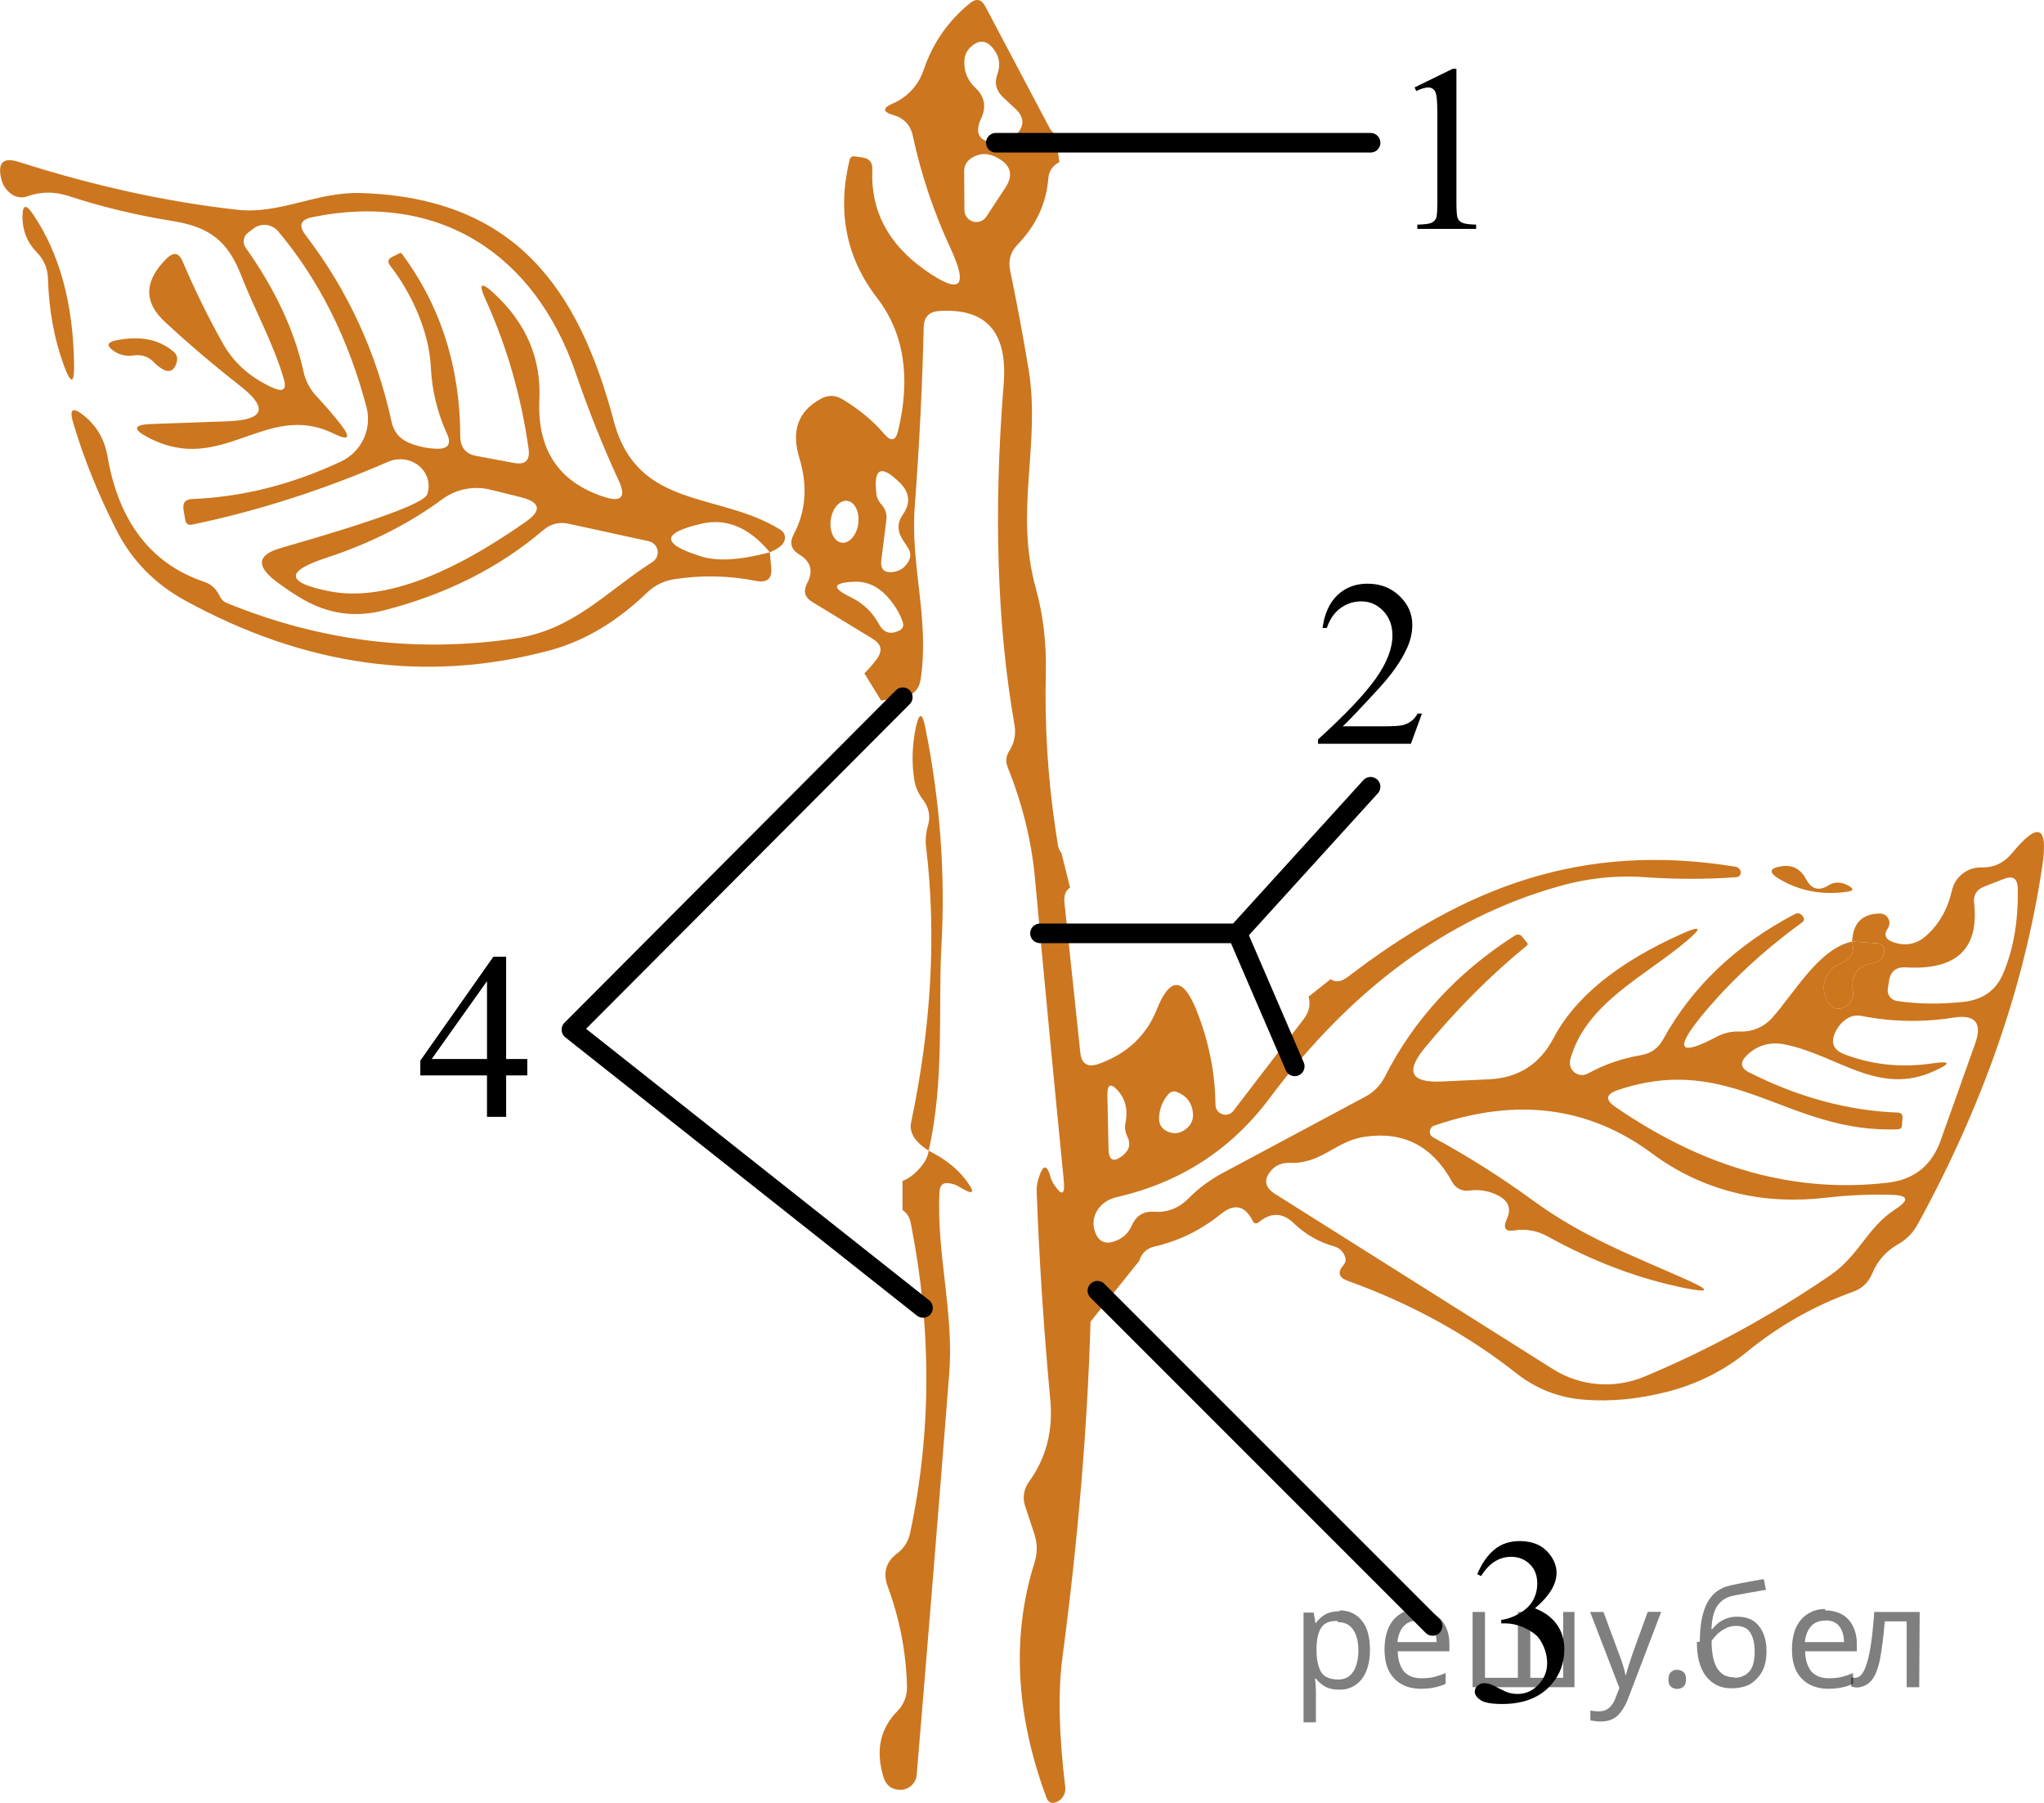
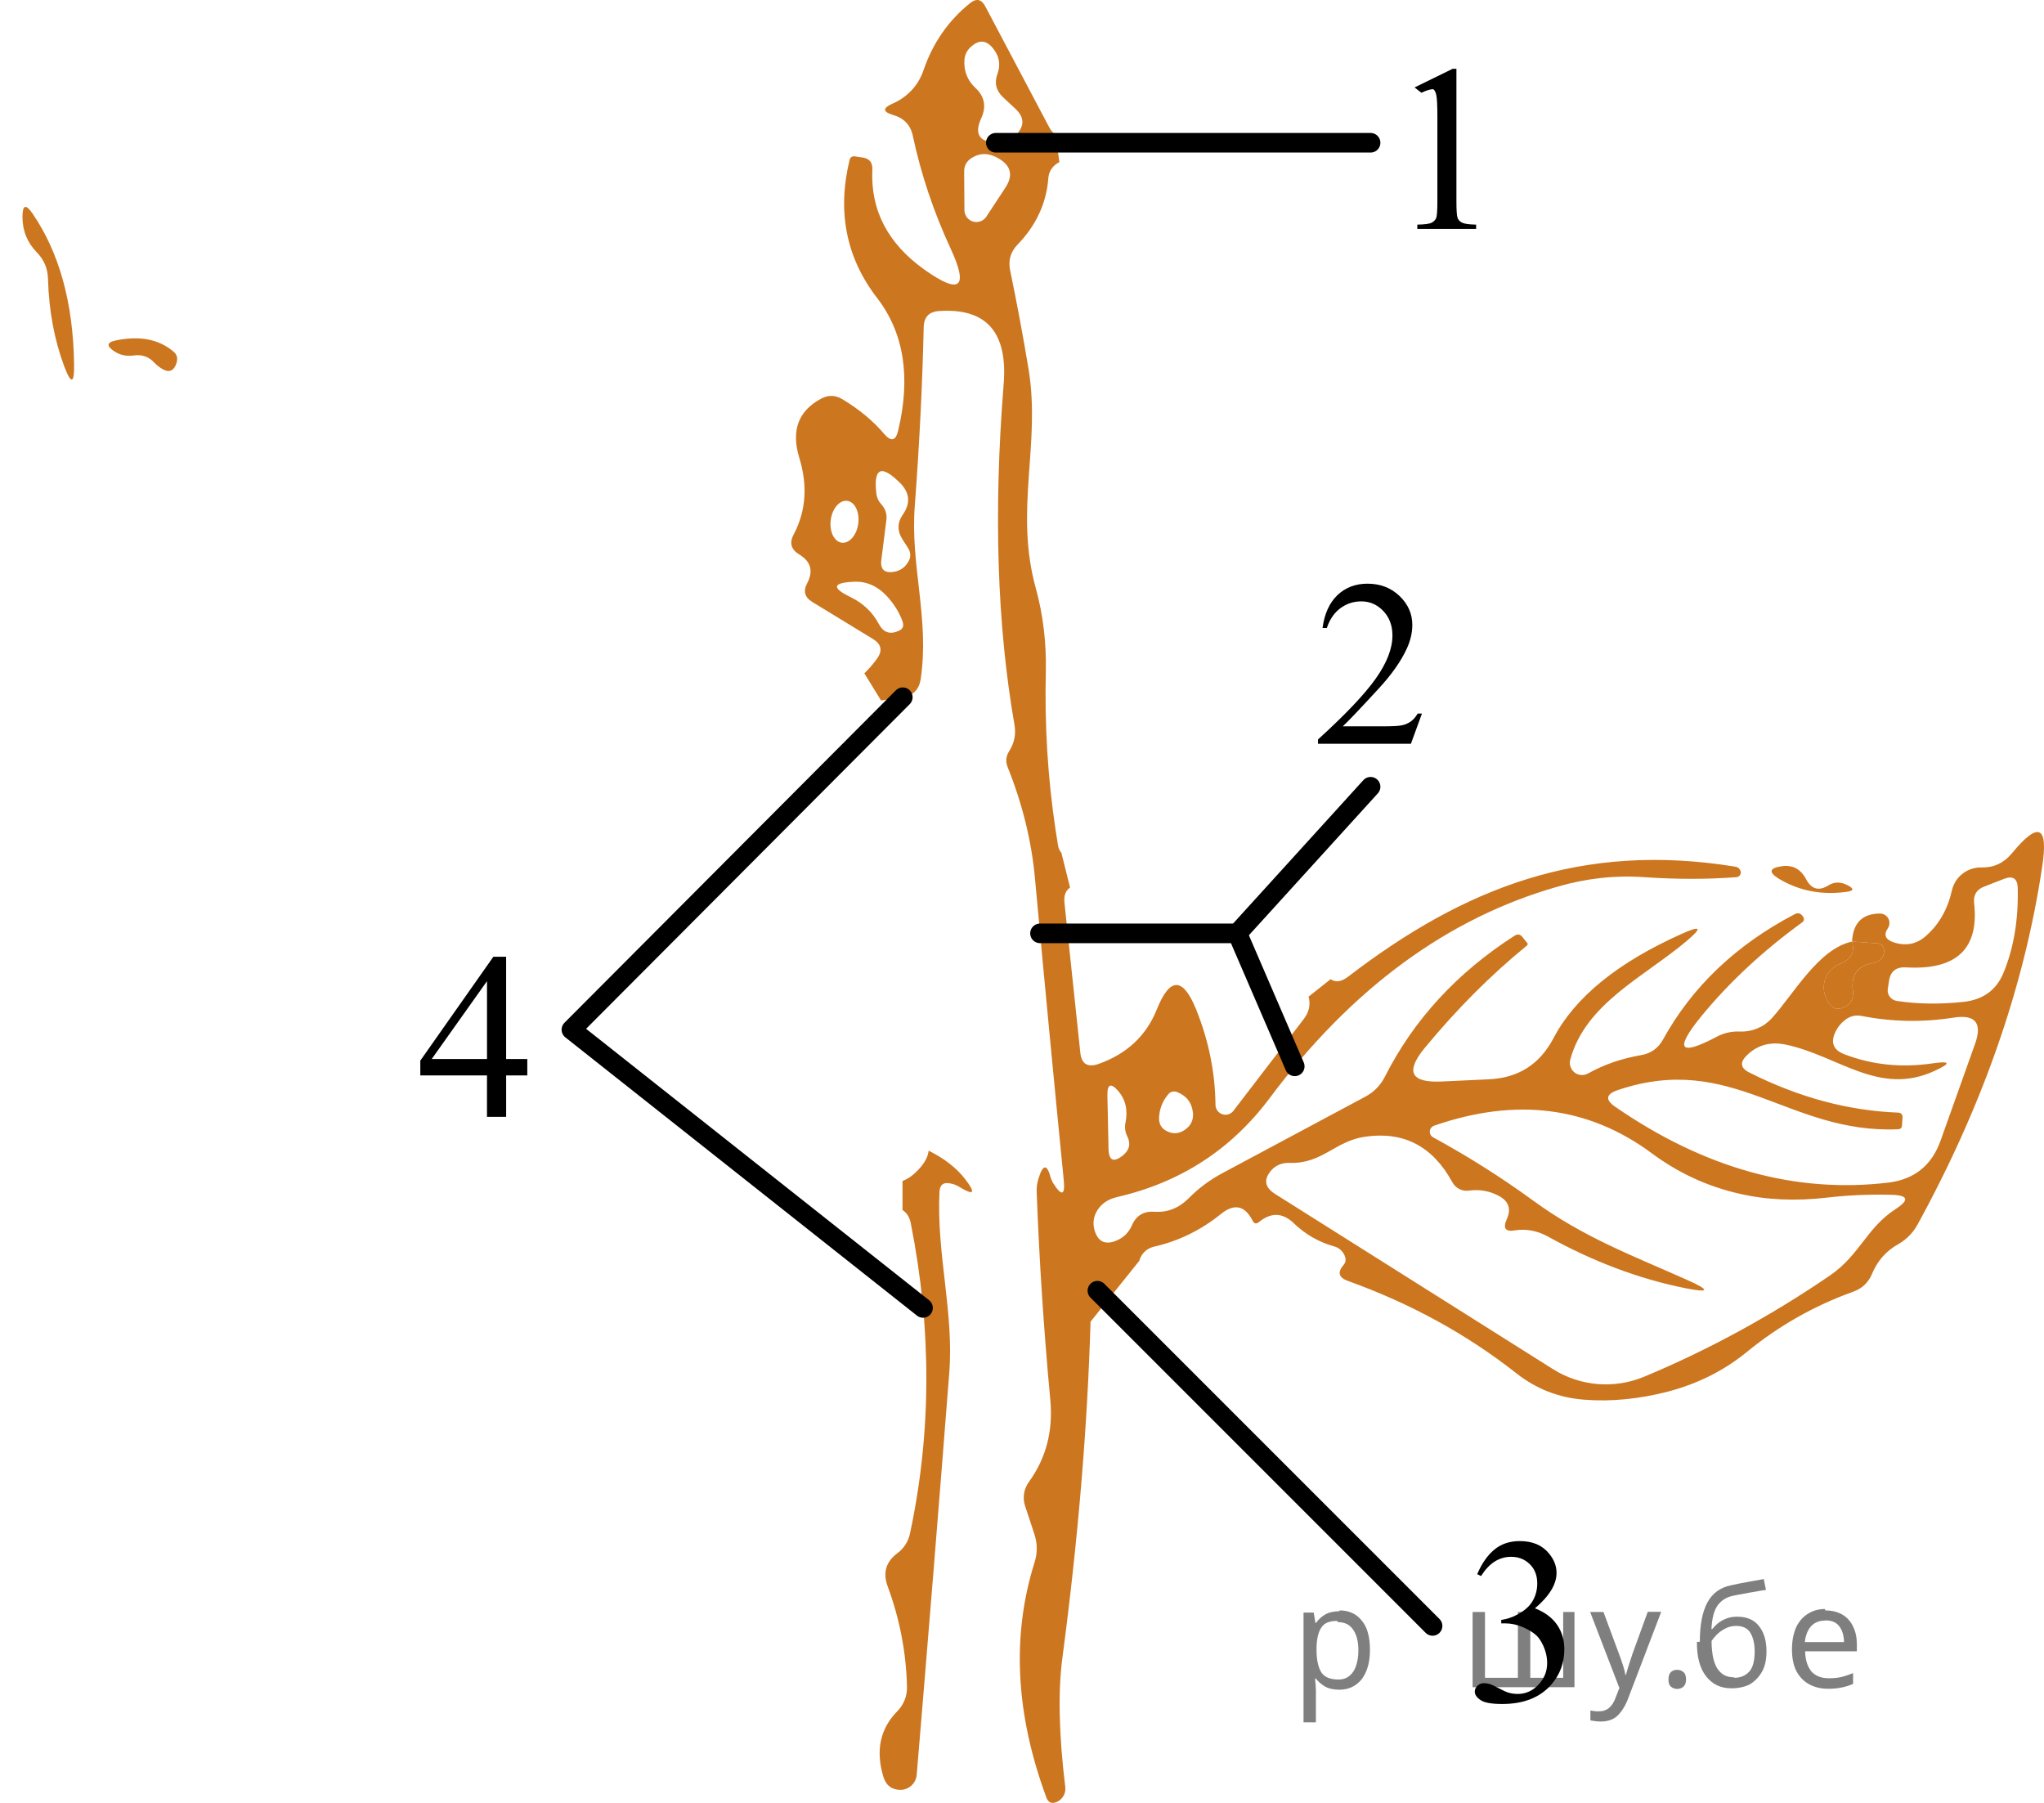
<svg xmlns="http://www.w3.org/2000/svg" xmlns:xlink="http://www.w3.org/1999/xlink" version="1.1" id="Слой_1" x="0px" y="0px" width="130.437px" height="115.041px" viewBox="225.926 363.744 130.437 115.041" enable-background="new 225.926 363.744 130.437 115.041" xml:space="preserve">
  <path fill="#CC761F" d="M298.629,444.195c0.117-0.434,0.457-0.791,0.925-0.9c1.57-0.354,3-1.051,4.287-2.09  c0.851-0.686,1.523-0.543,2.02,0.426c0.095,0.199,0.23,0.229,0.408,0.088c0.779-0.639,1.529-0.604,2.25,0.105  c0.721,0.686,1.553,1.164,2.498,1.436c0.33,0.082,0.566,0.277,0.709,0.584c0.105,0.236,0.088,0.438-0.054,0.604  c-0.413,0.473-0.325,0.814,0.266,1.027c4.004,1.441,7.583,3.402,10.736,5.881c1.288,1.018,2.746,1.584,4.376,1.701  c1.689,0.131,3.455-0.041,5.297-0.514c1.902-0.496,3.579-1.334,5.032-2.516c2.043-1.678,4.312-2.965,6.804-3.861  c0.566-0.201,0.968-0.58,1.204-1.135c0.343-0.838,0.909-1.477,1.7-1.914c0.499-0.289,0.909-0.705,1.188-1.203  c4.17-7.596,6.827-15.219,7.973-22.873c0.401-2.622-0.242-2.905-1.932-0.85c-0.508,0.614-1.145,0.915-1.913,0.903  c-0.907-0.034-1.71,0.576-1.913,1.453c-0.271,1.205-0.82,2.174-1.648,2.906c-0.578,0.52-1.246,0.666-2.002,0.443  c-0.59-0.178-0.738-0.484-0.442-0.922c0.069-0.104,0.106-0.227,0.103-0.352c-0.008-0.332-0.283-0.596-0.616-0.588  c-1.122,0.012-1.712,0.607-1.771,1.789l1.56,0.107c0.354,0.023,0.514,0.213,0.478,0.566c0,0.154-0.06,0.295-0.177,0.426  c-0.119,0.141-0.277,0.23-0.479,0.266c-1.016,0.152-1.459,0.75-1.329,1.789c0.06,0.566-0.183,0.934-0.726,1.098  c-0.449,0.131-0.792-0.123-1.028-0.762c-0.309-0.824,0.109-1.748,0.938-2.072c0.709-0.283,0.963-0.756,0.763-1.418  c-2.144,0.461-3.721,3.35-5.12,4.891c-0.518,0.572-1.264,0.883-2.037,0.85c-0.496-0.023-0.969,0.078-1.418,0.301  c-2.445,1.301-2.793,0.875-1.045-1.275c1.76-2.148,3.903-4.145,6.431-5.988c0.13-0.094,0.153-0.213,0.071-0.354  c-0.143-0.236-0.331-0.289-0.566-0.16c-3.732,1.961-6.526,4.625-8.381,7.99c-0.307,0.555-0.773,0.887-1.399,0.992  c-1.24,0.213-2.368,0.604-3.384,1.17c-0.18,0.1-0.391,0.127-0.589,0.072c-0.415-0.113-0.659-0.543-0.545-0.959  c0.974-3.578,4.712-5.279,7.405-7.547c1.039-0.873,0.945-1.033-0.283-0.479c-4.099,1.832-6.833,4.057-8.203,6.68  c-0.874,1.654-2.244,2.521-4.11,2.604l-3.047,0.143c-1.937,0.082-2.292-0.627-1.063-2.127c2.056-2.492,4.229-4.67,6.52-6.537  c0.071-0.059,0.083-0.117,0.036-0.176l-0.302-0.373c-0.142-0.189-0.313-0.219-0.514-0.088c-3.673,2.361-6.431,5.361-8.273,9  c-0.283,0.555-0.703,0.98-1.258,1.275c-2.953,1.582-5.988,3.207-9.106,4.871c-0.815,0.438-1.536,0.975-2.161,1.613  c-0.627,0.625-1.353,0.908-2.18,0.85c-0.685-0.047-1.163,0.242-1.435,0.869c-0.201,0.461-0.532,0.785-0.992,0.975  c-0.721,0.295-1.187,0.064-1.4-0.691c-0.118-0.449-0.053-0.869,0.195-1.258c0.272-0.426,0.691-0.703,1.258-0.834  c4.04-0.932,7.282-3.035,9.727-6.307c5.232-7.004,11.362-11.504,18.39-13.5c1.831-0.532,3.668-0.732,5.51-0.603  c2.067,0.142,4.034,0.142,5.9,0c0.117-0.012,0.201-0.077,0.248-0.195c0.023-0.047,0.029-0.101,0.018-0.159  c-0.059-0.189-0.184-0.295-0.372-0.319c-9.763-1.577-17.238,1.311-24.697,7.033c-0.429,0.324-0.796,0.369-1.103,0.149l-1.406,1.115  c0.136,0.503,0.035,0.979-0.309,1.429l-4.482,5.846c-0.118,0.162-0.307,0.26-0.508,0.262c-0.352,0.002-0.641-0.281-0.643-0.633  c-0.023-2.066-0.432-4.086-1.223-6.059c-0.851-2.115-1.695-2.115-2.533,0c-0.674,1.664-1.914,2.816-3.721,3.455  c-0.697,0.234-1.081-0.014-1.151-0.744l-1.01-9.55c-0.047-0.457,0.075-0.777,0.358-0.965l-0.553-2.214  c-0.104-0.127-0.182-0.28-0.213-0.454c-0.06-0.353-0.113-0.708-0.167-1.063l-0.069-0.277l0.069,0.277  c-0.492-3.288-0.698-6.648-0.613-10.081c0.035-1.842-0.177-3.602-0.638-5.279c-1.382-4.979,0.319-9.16-0.46-13.961  c-0.354-2.138-0.75-4.258-1.187-6.36c-0.118-0.614,0.036-1.146,0.46-1.594c1.205-1.24,1.866-2.664,1.984-4.27  c0.033-0.451,0.313-0.826,0.703-1.01l-0.223-1.74c-0.181-0.123-0.33-0.297-0.445-0.527l-4.057-7.671  c-0.248-0.472-0.579-0.537-0.992-0.195c-1.37,1.11-2.351,2.521-2.941,4.234c-0.154,0.46-0.384,0.868-0.691,1.223  c-0.366,0.413-0.797,0.726-1.293,0.938c-0.649,0.284-0.638,0.526,0.036,0.727c0.697,0.201,1.116,0.649,1.258,1.347  c0.531,2.468,1.334,4.86,2.409,7.175c1.158,2.504,0.608,2.958-1.647,1.364c-2.351-1.665-3.467-3.797-3.349-6.396  c0.024-0.46-0.189-0.721-0.638-0.779l-0.479-0.071c-0.177-0.023-0.289,0.053-0.336,0.23c-0.803,3.319-0.212,6.26,1.771,8.823  c1.701,2.22,2.144,5.037,1.329,8.451c-0.154,0.649-0.449,0.72-0.886,0.212c-0.709-0.838-1.606-1.583-2.693-2.232  c-0.449-0.26-0.897-0.266-1.346-0.018c-1.453,0.78-1.914,2.038-1.382,3.774c0.543,1.771,0.425,3.396-0.354,4.872  c-0.295,0.543-0.177,0.974,0.354,1.293c0.744,0.449,0.909,1.063,0.496,1.843c-0.26,0.496-0.148,0.892,0.336,1.187l3.862,2.356  c0.543,0.331,0.632,0.75,0.266,1.258c-0.252,0.349-0.522,0.66-0.81,0.936l1.066,1.733c0.462-0.068,0.925-0.137,1.392-0.206  c0.649-0.106,1.027-0.484,1.134-1.134c0.584-3.88-0.673-7.264-0.372-11.09c0.295-3.934,0.484-7.725,0.567-11.375  c0.012-0.661,0.342-1.01,0.992-1.045c3.012-0.201,4.382,1.358,4.11,4.678c-0.65,8.126-0.419,15.366,0.691,21.72  c0.106,0.603-0.006,1.164-0.337,1.683c-0.212,0.331-0.242,0.679-0.088,1.045c0.945,2.362,1.523,4.73,1.736,7.104  c0.567,6.177,1.175,12.554,1.825,19.134c0.118,1.086-0.112,1.168-0.691,0.248c-0.047-0.096-0.089-0.189-0.124-0.283  c-0.236-0.91-0.496-0.91-0.78,0c-0.094,0.283-0.136,0.578-0.124,0.885c0.166,4.395,0.455,8.811,0.868,13.252  c0.189,1.984-0.266,3.732-1.364,5.244c-0.322,0.445-0.415,1.012-0.248,1.523l0.585,1.771c0.212,0.627,0.218,1.246,0.018,1.861  c-1.464,4.666-1.21,9.662,0.762,14.988c0.118,0.318,0.337,0.414,0.656,0.283c0.368-0.16,0.59-0.539,0.549-0.939  c-0.413-3.389-0.472-6.164-0.177-8.326c0.992-7.488,1.588-14.617,1.789-21.385 M295.956,446.101 M298.594,444.689 M300.493,433.55  c0.137-0.156,0.357-0.205,0.549-0.123c0.602,0.236,0.939,0.672,1.01,1.311c0.047,0.461-0.124,0.826-0.514,1.098  c-0.343,0.236-0.697,0.277-1.063,0.125c-0.402-0.166-0.598-0.461-0.586-0.887C299.914,434.496,300.115,433.988,300.493,433.55z   M297.286,433.355c0.472,0.557,0.626,1.234,0.46,2.039c-0.059,0.283-0.023,0.561,0.106,0.832c0.248,0.484,0.159,0.896-0.266,1.24  c-0.602,0.484-0.909,0.336-0.921-0.443l-0.071-3.402C296.583,432.914,296.814,432.824,297.286,433.355z M278.939,396.921  c0.097-0.737,0.569-1.283,1.054-1.219s0.799,0.713,0.703,1.451c-0.097,0.737-0.569,1.283-1.054,1.219l0,0  C279.157,398.308,278.843,397.658,278.939,396.921z M283.308,403.981c-0.567,0.272-0.998,0.136-1.293-0.408  c-0.401-0.756-0.998-1.329-1.79-1.718c-1.252-0.602-1.181-0.933,0.213-0.992c0.874-0.036,1.636,0.349,2.285,1.152  c0.375,0.456,0.651,0.943,0.815,1.435C283.609,403.698,283.532,403.875,283.308,403.981z M283.857,399.641  c-0.201,0.319-0.484,0.514-0.851,0.584c-0.649,0.118-0.927-0.148-0.833-0.797l0.319-2.516c0.044-0.337-0.059-0.679-0.284-0.939  c-0.201-0.212-0.319-0.449-0.354-0.708c-0.201-1.677,0.307-1.908,1.523-0.691c0.603,0.614,0.662,1.276,0.177,1.984  c-0.378,0.532-0.384,1.075-0.018,1.63l0.319,0.496C284.07,399.003,284.07,399.322,283.857,399.641z M287.471,367.574  c0.023-0.343,0.165-0.626,0.425-0.851c0.508-0.46,0.975-0.425,1.4,0.106c0.401,0.496,0.496,1.04,0.283,1.63  c-0.212,0.567-0.094,1.063,0.354,1.488l0.797,0.744c0.567,0.531,0.584,1.081,0.053,1.647c-0.354,0.378-0.792,0.549-1.311,0.514  c-1.063-0.059-1.376-0.573-0.939-1.541c0.354-0.756,0.23-1.412-0.372-1.967C287.654,368.861,287.424,368.271,287.471,367.574z   M288.871,377.566c-0.139,0.213-0.375,0.342-0.629,0.345c-0.42,0.005-0.766-0.332-0.771-0.752l-0.018-2.445  c-0.012-0.39,0.154-0.691,0.496-0.903c0.543-0.331,1.116-0.313,1.719,0.053c0.779,0.46,0.921,1.075,0.425,1.842L288.871,377.566z   M346.875,440.904c-1.843,1.203-2.268,2.922-4.181,4.234c-3.792,2.586-7.736,4.736-11.836,6.447  c-1.91,0.799-4.084,0.621-5.828-0.479l-17.734-11.178c-0.674-0.426-0.75-0.934-0.23-1.523c0.295-0.32,0.68-0.473,1.152-0.461  c2.09,0.07,2.887-1.383,4.801-1.666c2.469-0.365,4.328,0.596,5.58,2.889c0.204,0.385,0.621,0.604,1.046,0.549  c0.696-0.096,1.341,0.018,1.931,0.336c0.639,0.344,0.803,0.846,0.496,1.506c-0.248,0.568-0.07,0.797,0.531,0.691  c0.709-0.105,1.395,0.018,2.056,0.371c2.917,1.619,5.847,2.723,8.788,3.314c1.582,0.318,1.635,0.146,0.158-0.514  c-3.578-1.596-6.643-2.729-9.867-5.086c-2.008-1.465-4.129-2.805-6.361-4.021c-0.09-0.049-0.158-0.131-0.189-0.23  c-0.07-0.213,0.047-0.443,0.262-0.514c5.22-1.807,9.844-1.223,13.871,1.754c1.701,1.264,3.567,2.127,5.599,2.588  c1.725,0.4,3.597,0.484,5.616,0.248c1.311-0.154,2.67-0.213,4.075-0.178C347.708,440.005,347.796,440.312,346.875,440.904z   M351.96,430.361l-2.197,6.166c-0.566,1.582-1.678,2.475-3.33,2.676c-5.918,0.709-11.729-0.904-17.434-4.838  c-0.65-0.447-0.597-0.803,0.159-1.063c7.335-2.48,10.86,2.799,17.894,2.498c0.166-0.012,0.248-0.1,0.248-0.266l0.035-0.496  c0-0.189-0.094-0.289-0.283-0.301c-3.177-0.119-6.336-0.969-9.479-2.551c-0.578-0.283-0.637-0.65-0.177-1.1  c0.673-0.66,1.5-0.891,2.48-0.689c3.366,0.707,5.952,3.313,9.496,1.682c1.087-0.496,1.033-0.654-0.159-0.479  c-1.961,0.285-3.821,0.09-5.581-0.584c-0.721-0.271-0.909-0.756-0.567-1.453c0.131-0.271,0.319-0.508,0.567-0.709  c0.331-0.271,0.696-0.365,1.099-0.283c1.949,0.379,3.897,0.414,5.846,0.107C351.984,428.455,352.445,429.015,351.96,430.361z   M353.767,425.843c-0.449,1.076-1.287,1.684-2.516,1.826c-1.5,0.164-2.924,0.146-4.27-0.055c-0.005,0-0.01,0-0.014-0.002  c-0.377-0.063-0.633-0.41-0.571-0.777l0.071-0.461c0.082-0.648,0.455-0.949,1.115-0.902c3.201,0.178,4.643-1.188,4.323-4.093  c-0.06-0.519,0.153-0.874,0.638-1.063l1.275-0.496c0.556-0.213,0.846-0.024,0.869,0.567  C354.736,422.443,354.429,424.261,353.767,425.843z" />
-   <path fill="#CC761F" d="M275.052,398.985c-1.311-1.583-2.764-2.191-4.358-1.825c-2.563,0.59-2.587,1.281-0.071,2.073  C271.662,399.576,273.138,399.493,275.052,398.985l0.088,0.939c0.083,0.732-0.242,1.027-0.975,0.886  c-1.724-0.342-3.466-0.378-5.226-0.106c-0.662,0.106-1.234,0.39-1.719,0.851c-1.937,1.866-4.004,3.095-6.201,3.685  c-7.831,2.103-15.597,1.04-23.297-3.189c-1.961-1.075-3.431-2.599-4.412-4.571c-1.146-2.268-2.049-4.518-2.71-6.75  c-0.272-0.898-0.042-1.051,0.691-0.46c0.803,0.649,1.299,1.5,1.488,2.551c0.72,4.229,2.793,6.916,6.218,8.062  c0.272,0.094,0.496,0.248,0.673,0.46c0.106,0.13,0.195,0.266,0.266,0.407c0.08,0.205,0.239,0.37,0.443,0.461  c5.988,2.457,12.142,3.212,18.461,2.268c3.721-0.567,5.775-2.994,8.717-4.872c0.341-0.21,0.447-0.658,0.237-1  c-0.104-0.169-0.273-0.288-0.467-0.329l-5.12-1.116c-0.603-0.13-1.14,0.006-1.612,0.407c-2.811,2.398-6.201,4.104-10.169,5.12  c-1.819,0.473-3.543,0.236-5.173-0.708c-0.59-0.342-1.181-0.738-1.771-1.187c-1.24-0.969-1.11-1.666,0.39-2.091  c6.024-1.724,9.13-2.864,9.319-3.419c0.31-0.906-0.216-1.871-1.174-2.156c-0.436-0.129-0.908-0.1-1.324,0.083  c-4.134,1.795-8.297,3.13-12.49,4.004c-0.271,0.059-0.425-0.047-0.46-0.319l-0.106-0.62c-0.071-0.449,0.118-0.679,0.567-0.691  c3.201-0.13,6.36-0.927,9.479-2.392c1.311-0.612,1.997-2.073,1.63-3.472c-1.157-4.382-3.035-8.12-5.634-11.215  c-0.399-0.475-1.096-0.553-1.577-0.177l-0.354,0.266c-0.3,0.228-0.363,0.652-0.142,0.957c1.878,2.646,3.106,5.273,3.685,7.884  c0.127,0.603,0.422,1.161,0.851,1.612c0.543,0.579,1.051,1.169,1.523,1.771c0.673,0.874,0.52,1.069-0.46,0.585  c-4.323-2.108-7.104,2.746-11.835,0.248c-0.992-0.52-0.933-0.803,0.177-0.851l4.943-0.177c2.327-0.094,2.569-0.856,0.727-2.286  c-1.689-1.323-3.272-2.669-4.748-4.039c-1.394-1.275-1.358-2.634,0.106-4.075c0.437-0.425,0.774-0.354,1.01,0.213  c0.792,1.854,1.654,3.608,2.587,5.262c0.697,1.229,1.76,2.162,3.189,2.799c0.649,0.284,0.874,0.088,0.673-0.584  c-0.673-2.286-1.825-4.323-2.693-6.538c-0.868-2.232-1.984-3.154-4.482-3.543c-2.268-0.366-4.465-0.897-6.591-1.594  c-0.897-0.284-1.766-0.272-2.604,0.035c-0.345,0.122-0.73,0.062-1.028-0.159c-0.342-0.26-0.555-0.591-0.638-0.992  c-0.236-1.016,0.142-1.364,1.134-1.045c4.819,1.536,9.455,2.551,13.908,3.047c2.764,0.319,5.084-1.169,7.973-1.063  c9.85,0.336,13.854,6.166,16.086,14.563c1.506,5.669,6.715,4.482,10.612,6.91c0.26,0.165,0.354,0.39,0.284,0.673  C275.932,398.489,275.619,398.749,275.052,398.985z M251.418,379.905c0.059-0.036,0.112-0.024,0.16,0.035  c2.468,3.331,3.708,7.211,3.72,11.64c0,0.709,0.343,1.128,1.028,1.258l2.392,0.443c0.732,0.142,1.045-0.16,0.939-0.904  c-0.473-3.366-1.394-6.555-2.764-9.567c-0.449-0.98-0.272-1.104,0.531-0.372c2.067,1.901,3.042,4.164,2.923,6.786  c-0.153,3.201,1.217,5.273,4.11,6.218c1.134,0.378,1.447,0.024,0.939-1.063c-1.004-2.173-1.919-4.464-2.746-6.874  c-2.569-7.458-8.628-11.569-16.795-9.904c-0.756,0.154-0.897,0.538-0.425,1.152c2.705,3.532,4.536,7.512,5.492,11.941  c0.142,0.614,0.502,1.045,1.081,1.293c0.591,0.248,1.199,0.378,1.825,0.39c0.708,0.012,0.915-0.307,0.62-0.957  c-0.614-1.347-0.957-2.764-1.028-4.252c-0.106-2.25-1.222-4.713-2.604-6.484c-0.177-0.236-0.13-0.419,0.142-0.549L251.418,379.905z   M259.196,395.478l-1.931-0.479c-1.077-0.28-2.223-0.059-3.118,0.603c-2.138,1.571-4.589,2.811-7.353,3.72  c-2.693,0.874-2.651,1.589,0.124,2.144c3.236,0.649,7.423-0.827,12.561-4.429C260.507,396.316,260.412,395.796,259.196,395.478z" />
  <path fill="#CC761F" d="M230.654,386.974c0.023,1.275-0.189,1.317-0.638,0.124c-0.626-1.689-0.968-3.538-1.027-5.545  c-0.012-0.662-0.248-1.229-0.708-1.701c-0.614-0.626-0.921-1.382-0.921-2.268c0-0.779,0.218-0.844,0.655-0.195  C229.715,379.881,230.595,383.076,230.654,386.974z" />
  <path fill="#CC761F" d="M234.481,386.424c-0.484,0.071-0.916-0.023-1.293-0.284c-0.484-0.331-0.443-0.555,0.124-0.673  c1.536-0.318,2.77-0.077,3.703,0.727c0.248,0.213,0.284,0.508,0.106,0.886c-0.166,0.343-0.419,0.425-0.762,0.248  c-0.225-0.118-0.425-0.271-0.603-0.46C235.437,386.513,234.956,386.346,234.481,386.424z" />
-   <path fill="#CC761F" d="M285.186,437.166c-0.886-0.568-1.258-1.17-1.116-1.809c1.299-6.164,1.618-12.012,0.957-17.539  c-0.059-0.461-0.023-0.91,0.106-1.347c0.189-0.626,0.083-1.199-0.319-1.718c-0.295-0.378-0.479-0.809-0.549-1.293  c-0.165-1.063-0.13-2.167,0.106-3.313c0.212-0.957,0.413-0.951,0.603,0.018c0.945,4.689,1.287,9.343,1.027,13.96  C285.788,427.863,286.213,432.771,285.186,437.166z" />
  <path fill="#CC761F" d="M342.623,420.228c0.366-0.224,0.768-0.224,1.204,0c0.438,0.225,0.408,0.366-0.088,0.425  c-1.571,0.213-3-0.065-4.287-0.833c-0.674-0.414-0.627-0.679,0.141-0.797c0.709-0.118,1.24,0.159,1.596,0.833  C341.531,420.494,342.009,420.618,342.623,420.228z" />
  <path fill="#CC761F" d="M344.112,423.824l1.56,0.107c0.354,0.023,0.514,0.213,0.478,0.566c0,0.154-0.06,0.295-0.177,0.426  c-0.119,0.141-0.277,0.23-0.479,0.266c-1.016,0.152-1.459,0.75-1.329,1.789c0.06,0.566-0.183,0.934-0.726,1.098  c-0.449,0.131-0.792-0.123-1.028-0.762c-0.309-0.824,0.109-1.748,0.938-2.072C344.058,424.958,344.312,424.486,344.112,423.824z" />
  <path fill="#CC761F" d="M287.524,438.99c-0.543-0.709-1.323-1.316-2.338-1.824c-0.047,0.473-0.354,0.961-0.921,1.471  c-0.229,0.208-0.478,0.361-0.746,0.463v1.854c0.277,0.174,0.457,0.461,0.534,0.871c1.334,6.744,1.317,13.33-0.053,19.754  c-0.103,0.514-0.394,0.969-0.815,1.277c-0.721,0.543-0.927,1.238-0.62,2.09c0.779,2.102,1.193,4.252,1.24,6.449  c0.011,0.566-0.206,1.115-0.603,1.523c-1.11,1.121-1.411,2.521-0.903,4.199c0.165,0.543,0.52,0.82,1.063,0.832  c0.551,0.012,1.016-0.408,1.063-0.957c0.72-8.574,1.411-17.102,2.073-25.582c0.319-3.916-0.815-7.619-0.62-11.623  c0.023-0.449,0.254-0.625,0.691-0.531c0.201,0.035,0.378,0.1,0.532,0.195C288.079,440.052,288.221,439.9,287.524,438.99z" />
  <g>
    <defs>
      <polygon id="SVGID_1_" points="313.558,381.098 323.148,381.098 323.148,364.608 313.558,364.608 313.558,381.098   " />
    </defs>
    <clipPath id="SVGID_2_">
      <use xlink:href="#SVGID_1_" overflow="visible" />
    </clipPath>
    <g clip-path="url(#SVGID_2_)">
-       <path d="M316.196,369.323l2.428-1.188h0.243v8.452c0,0.561,0.023,0.91,0.07,1.048c0.046,0.138,0.144,0.243,0.29,0.317    c0.147,0.073,0.446,0.115,0.898,0.125v0.273h-3.754v-0.273c0.472-0.01,0.775-0.05,0.913-0.121    c0.137-0.071,0.232-0.168,0.287-0.288c0.054-0.121,0.081-0.481,0.081-1.081v-5.403c0-0.729-0.025-1.196-0.074-1.402    c-0.034-0.157-0.097-0.273-0.188-0.348c-0.091-0.073-0.2-0.11-0.327-0.11c-0.182,0-0.435,0.076-0.758,0.229L316.196,369.323z" />
+       <path d="M316.196,369.323l2.428-1.188h0.243v8.452c0,0.561,0.023,0.91,0.07,1.048c0.046,0.138,0.144,0.243,0.29,0.317    c0.147,0.073,0.446,0.115,0.898,0.125v0.273h-3.754v-0.273c0.472-0.01,0.775-0.05,0.913-0.121    c0.137-0.071,0.232-0.168,0.287-0.288c0.054-0.121,0.081-0.481,0.081-1.081v-5.403c0-0.729-0.025-1.196-0.074-1.402    c-0.034-0.157-0.097-0.273-0.188-0.348c-0.182,0-0.435,0.076-0.758,0.229L316.196,369.323z" />
    </g>
  </g>
  <g>
    <defs>
      <polygon id="SVGID_3_" points="307.18,413.945 319.6,413.945 319.6,397.454 307.18,397.454 307.18,413.945   " />
    </defs>
    <clipPath id="SVGID_4_">
      <use xlink:href="#SVGID_3_" overflow="visible" />
    </clipPath>
    <g clip-path="url(#SVGID_4_)">
      <path d="M316.667,409.274l-0.704,1.927h-5.93v-0.273c1.744-1.584,2.973-2.878,3.684-3.882c0.712-1.004,1.067-1.922,1.067-2.754    c0-0.635-0.195-1.156-0.585-1.564c-0.391-0.408-0.857-0.612-1.401-0.612c-0.494,0-0.938,0.144-1.33,0.432    c-0.394,0.288-0.684,0.71-0.871,1.266h-0.274c0.123-0.91,0.441-1.609,0.952-2.097c0.512-0.486,1.15-0.73,1.916-0.73    c0.815,0,1.496,0.261,2.042,0.782c0.546,0.522,0.819,1.137,0.819,1.846c0,0.507-0.118,1.014-0.355,1.521    c-0.366,0.797-0.959,1.642-1.779,2.532c-1.23,1.338-1.999,2.146-2.305,2.421h2.623c0.534,0,0.908-0.02,1.123-0.06    c0.215-0.039,0.409-0.119,0.582-0.239c0.173-0.121,0.324-0.292,0.452-0.514H316.667z" />
    </g>
  </g>
  <g>
    <defs>
      <polygon id="SVGID_5_" points="249.97,437.755 262.39,437.755 262.39,421.265 249.97,421.265 249.97,437.755   " />
    </defs>
    <clipPath id="SVGID_6_">
      <use xlink:href="#SVGID_5_" overflow="visible" />
    </clipPath>
    <g clip-path="url(#SVGID_6_)">
      <path d="M259.575,431.316v1.048h-1.349v2.643h-1.223v-2.643h-4.255v-0.944l4.662-6.629h0.815v6.525H259.575z M257.004,431.316    v-4.968l-3.528,4.968H257.004z" />
    </g>
  </g>
  <g>
    <defs>
      <polygon id="SVGID_7_" points="317.345,476.425 329.764,476.425 329.764,458.554 317.345,458.554 317.345,476.425   " />
    </defs>
    <clipPath id="SVGID_8_">
      <use xlink:href="#SVGID_7_" overflow="visible" />
    </clipPath>
    <g clip-path="url(#SVGID_8_)">
      <path d="M320.193,464.189c0.287-0.674,0.648-1.194,1.086-1.562c0.438-0.366,0.982-0.55,1.635-0.55    c0.806,0,1.423,0.261,1.853,0.782c0.326,0.39,0.489,0.805,0.489,1.248c0,0.729-0.459,1.481-1.378,2.26    c0.617,0.241,1.084,0.586,1.4,1.033c0.316,0.448,0.475,0.975,0.475,1.58c0,0.866-0.277,1.617-0.83,2.252    c-0.722,0.827-1.767,1.24-3.136,1.24c-0.677,0-1.138-0.083-1.382-0.251c-0.245-0.167-0.367-0.347-0.367-0.539    c0-0.143,0.058-0.268,0.174-0.376s0.256-0.162,0.419-0.162c0.124,0,0.25,0.02,0.378,0.059c0.084,0.024,0.274,0.114,0.571,0.27    c0.296,0.155,0.501,0.247,0.615,0.277c0.183,0.054,0.378,0.081,0.585,0.081c0.504,0,0.942-0.194,1.315-0.584    c0.373-0.389,0.561-0.849,0.561-1.381c0-0.389-0.087-0.768-0.26-1.137c-0.129-0.275-0.27-0.484-0.423-0.628    c-0.212-0.196-0.504-0.375-0.874-0.535c-0.371-0.159-0.749-0.239-1.135-0.239h-0.237v-0.222c0.391-0.05,0.782-0.189,1.176-0.421    c0.393-0.231,0.678-0.51,0.855-0.835c0.178-0.324,0.267-0.682,0.267-1.07c0-0.507-0.159-0.917-0.478-1.229    c-0.319-0.313-0.716-0.469-1.189-0.469c-0.767,0-1.406,0.409-1.92,1.226L320.193,464.189z" />
    </g>
  </g>
  <line fill="none" stroke="#000000" stroke-width="1.25" stroke-linecap="round" stroke-linejoin="round" stroke-miterlimit="10" x1="289.473" y1="372.853" x2="313.39" y2="372.853" />
  <polyline fill="none" stroke="#000000" stroke-width="1.25" stroke-linecap="round" stroke-linejoin="round" stroke-miterlimit="10" points="  292.293,423.299 304.89,423.299 308.55,431.785 " />
  <line fill="none" stroke="#000000" stroke-width="1.25" stroke-linecap="round" stroke-linejoin="round" stroke-miterlimit="10" x1="304.89" y1="423.299" x2="313.39" y2="413.945" />
  <line fill="none" stroke="#000000" stroke-width="1.25" stroke-linecap="round" stroke-linejoin="round" stroke-miterlimit="10" x1="295.956" y1="446.101" x2="317.345" y2="467.49" />
  <polyline fill="none" stroke="#000000" stroke-width="1.25" stroke-linecap="round" stroke-linejoin="round" stroke-miterlimit="10" points="  283.538,408.233 262.39,429.445 284.829,447.2 " />
  <g fill-opacity=".5">
    <path d="m311.4 466.5q0.89 0 1.4 0.62 0.55 0.62 0.55 1.9 0 1.2-0.55 1.9-0.54 0.64-1.4 0.64-0.56 0-0.93-0.21-0.36-0.22-0.57-0.5h-0.054q0.018 0.15 0.036 0.39t0.018 0.4v2h-0.79v-7h0.65l0.11 0.66h0.036q0.22-0.32 0.57-0.53t0.94-0.22zm-0.14 0.67q-0.74 0-1 0.41-0.3 0.41-0.32 1.3v0.15q0 0.89 0.29 1.4 0.3 0.48 1.1 0.48 0.44 0 0.72-0.24 0.29-0.24 0.42-0.66 0.14-0.42 0.14-0.96 0-0.83-0.32-1.3-0.32-0.5-0.98-0.5z" />
-     <path d="m316.4 466.5q0.62 0 1.1 0.27 0.45 0.27 0.68 0.76 0.24 0.49 0.24 1.1v0.48h-3.3q0.018 0.82 0.41 1.3 0.4 0.42 1.1 0.42 0.46 0 0.81-0.081 0.36-0.09 0.74-0.25v0.69q-0.37 0.16-0.73 0.23-0.36 0.081-0.86 0.081-0.68 0-1.2-0.28-0.52-0.28-0.82-0.83-0.29-0.56-0.29-1.4 0-0.79 0.26-1.4 0.27-0.57 0.75-0.87 0.49-0.31 1.1-0.31zm-9e-3 0.65q-0.57 0-0.9 0.37-0.32 0.36-0.39 1h2.5q-9e-3 -0.61-0.29-0.99-0.28-0.39-0.88-0.39z" />
    <path d="m326.4 466.6v4.8h-6.5v-4.8h0.79v4.2h2.1v-4.2h0.79v4.2h2.1v-4.2z" />
    <path d="m327.4 466.6h0.85l1 2.7q0.14 0.36 0.24 0.69 0.11 0.32 0.16 0.62h0.036q0.054-0.22 0.17-0.58 0.12-0.37 0.24-0.74l0.98-2.7h0.86l-2.1 5.5q-0.25 0.68-0.66 1.1-0.4 0.4-1.1 0.4-0.22 0-0.38-0.027-0.16-0.018-0.28-0.045v-0.63q0.099 0.018 0.23 0.036 0.14 0.018 0.3 0.018 0.41 0 0.67-0.23 0.26-0.23 0.4-0.62l0.25-0.64z" />
    <path d="m332.4 470.9q0-0.33 0.16-0.47t0.39-0.14q0.23 0 0.4 0.14 0.17 0.14 0.17 0.47 0 0.32-0.17 0.47-0.16 0.14-0.4 0.14-0.22 0-0.39-0.14t-0.16-0.47z" />
    <path d="m334.4 468.5q0-1.6 0.48-2.5 0.48-0.89 1.5-1.1 0.58-0.13 1.1-0.22t1-0.18l0.14 0.69q-0.32 0.045-0.71 0.12-0.4 0.063-0.78 0.14-0.39 0.063-0.67 0.13-0.58 0.13-0.93 0.61-0.34 0.48-0.39 1.5h0.054q0.13-0.17 0.34-0.35 0.22-0.18 0.53-0.31 0.32-0.13 0.71-0.13 0.94 0 1.4 0.6 0.48 0.6 0.48 1.6 0 0.8-0.28 1.3t-0.77 0.81q-0.5 0.26-1.2 0.26-1 0-1.6-0.76t-0.59-2.2zm2.2 2.3q0.58 0 0.94-0.38t0.36-1.3q0-0.74-0.28-1.2-0.27-0.43-0.9-0.43-0.4 0-0.72 0.18-0.32 0.17-0.54 0.4t-0.31 0.38q0 0.44 0.063 0.86t0.22 0.75q0.16 0.32 0.44 0.52 0.29 0.19 0.72 0.19z" />
    <path d="m342.4 466.5q0.62 0 1.1 0.27 0.45 0.27 0.68 0.76 0.24 0.49 0.24 1.1v0.48h-3.3q0.018 0.82 0.41 1.3 0.4 0.42 1.1 0.42 0.46 0 0.81-0.081 0.36-0.09 0.74-0.25v0.69q-0.37 0.16-0.73 0.23-0.36 0.081-0.86 0.081-0.68 0-1.2-0.28-0.52-0.28-0.82-0.83-0.29-0.56-0.29-1.4 0-0.79 0.26-1.4 0.27-0.57 0.75-0.87 0.49-0.31 1.1-0.31zm-9e-3 0.65q-0.57 0-0.9 0.37-0.32 0.36-0.39 1h2.5q-9e-3 -0.61-0.29-0.99-0.28-0.39-0.88-0.39z" />
-     <path d="m348.4 471.4h-0.8v-4.2h-1.4q-0.12 1.5-0.32 2.5-0.21 0.93-0.55 1.3t-0.86 0.42q-0.12 0-0.23-0.018-0.11-9e-3 -0.18-0.045v-0.59q0.054 0.018 0.12 0.027t0.13 9e-3q0.49 0 0.77-1 0.3-1 0.45-3.2h2.9z" />
  </g>
</svg>